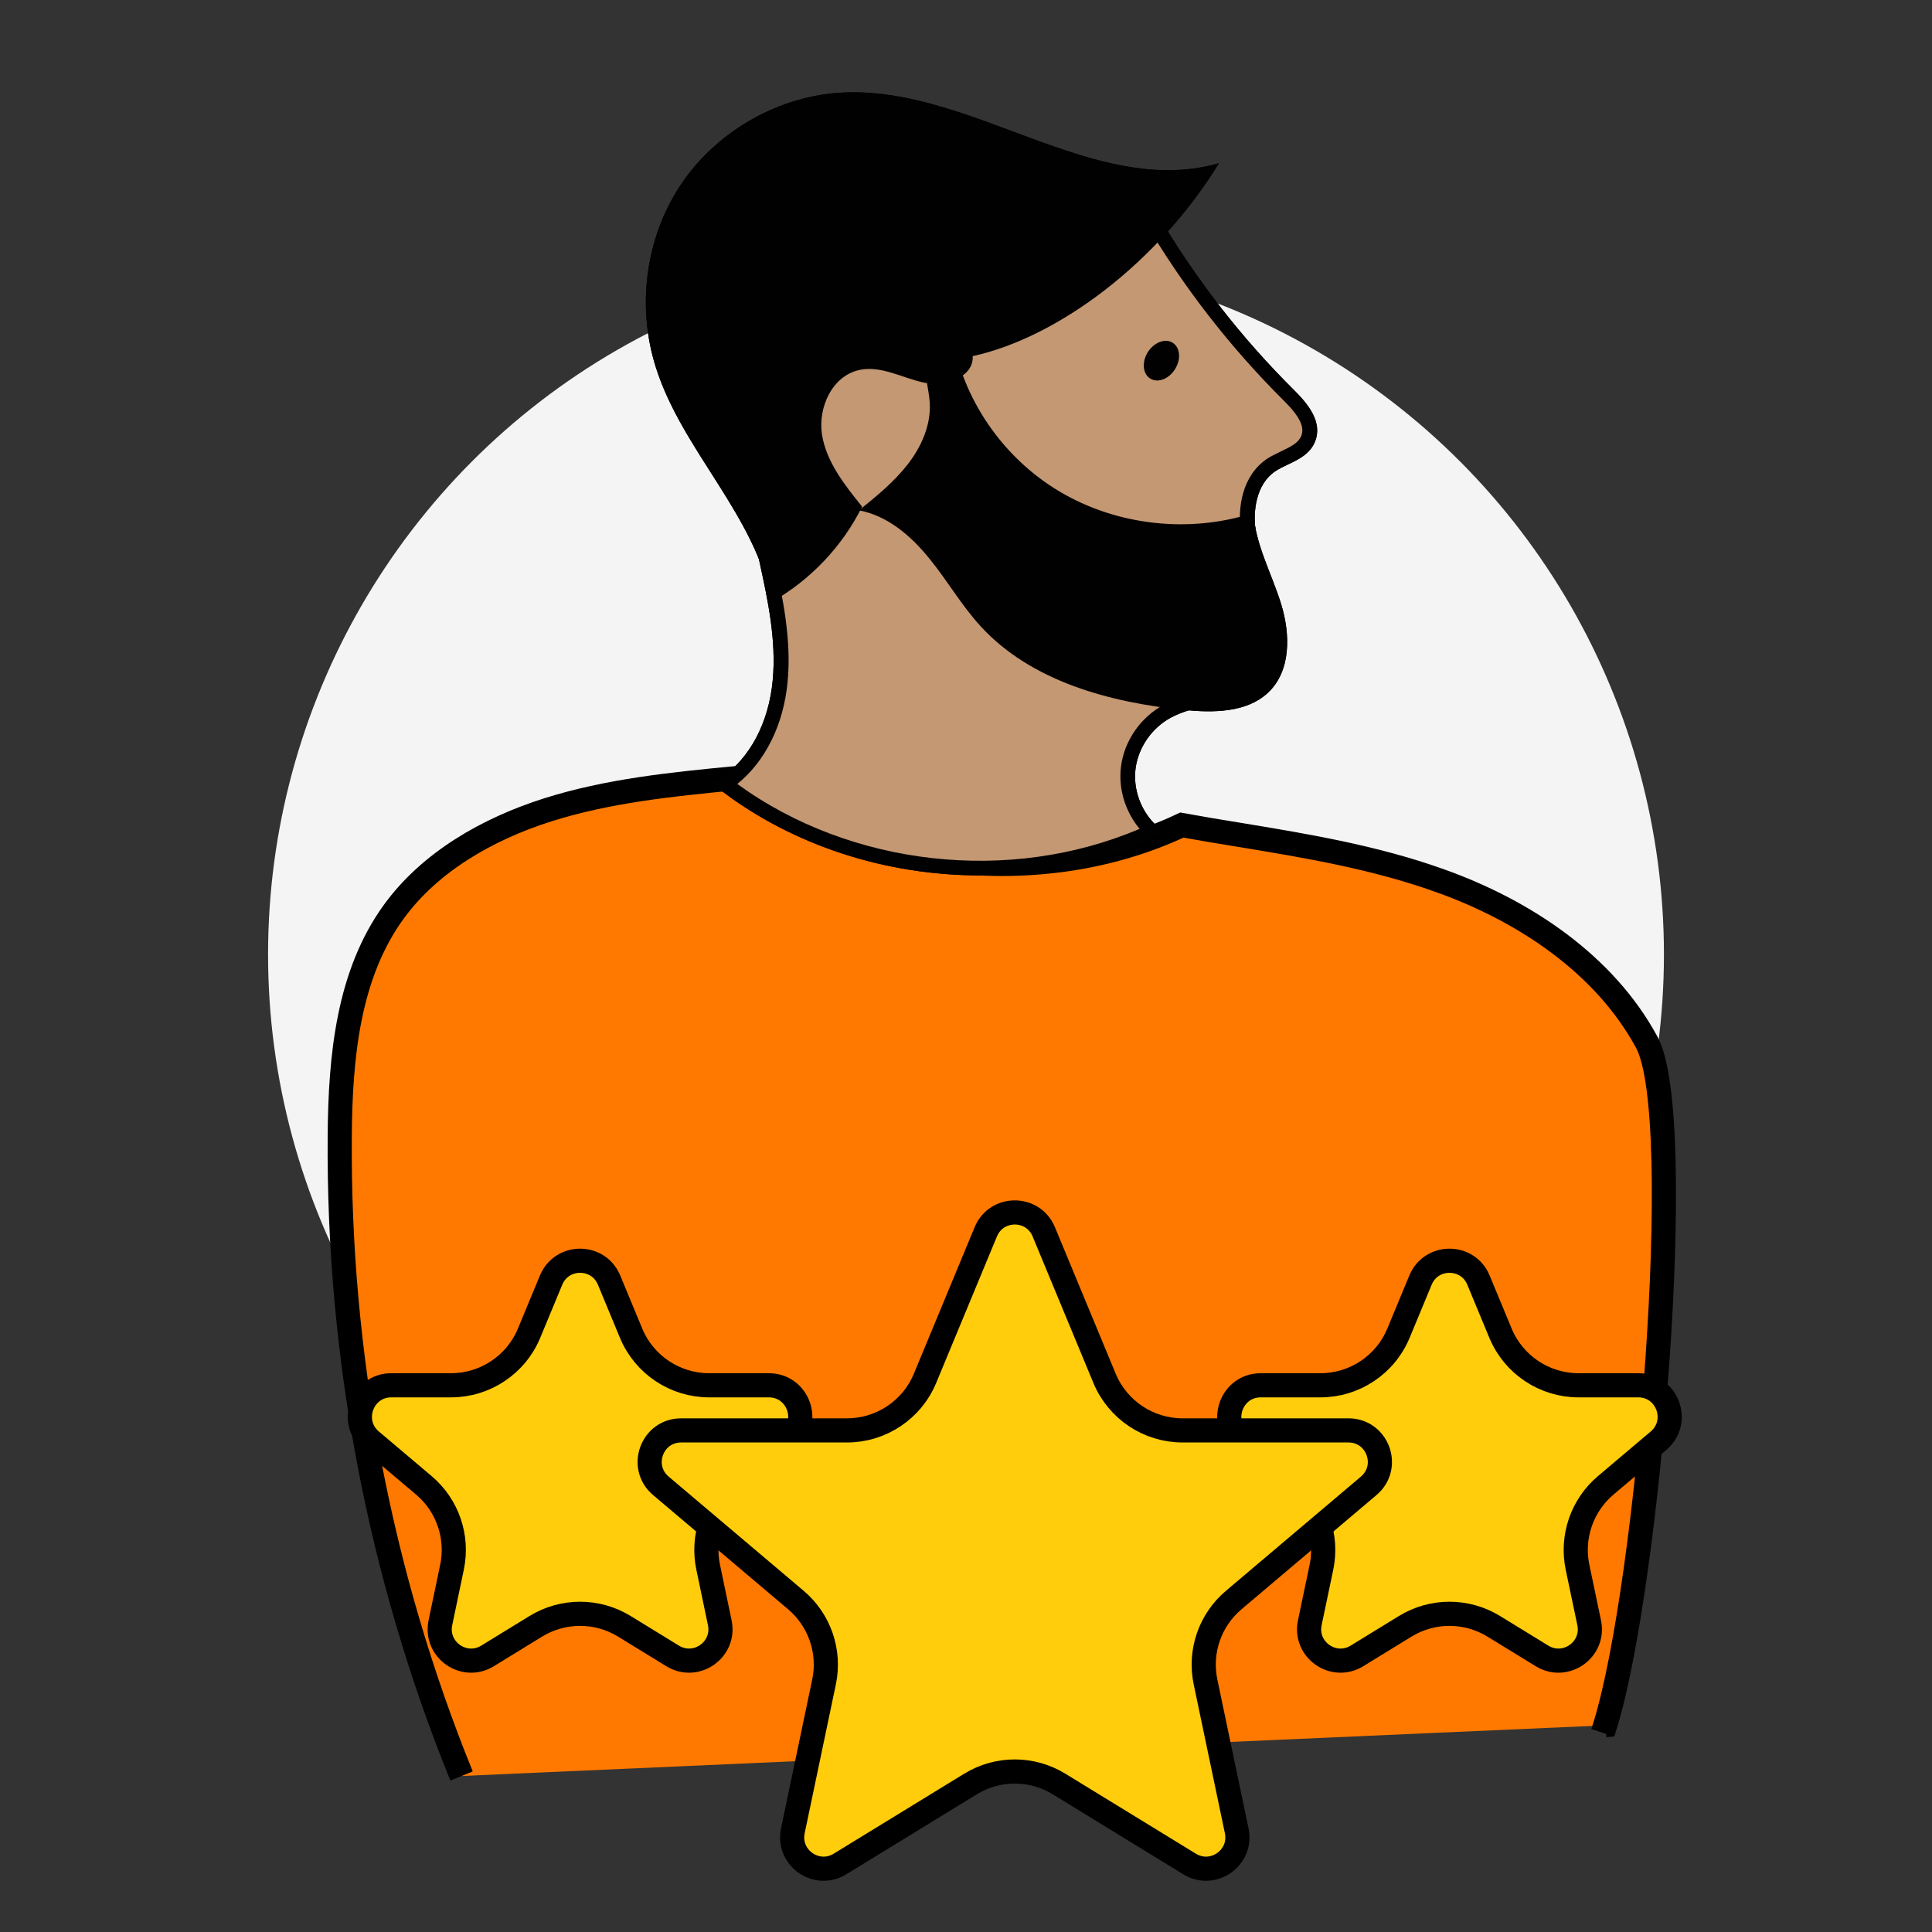
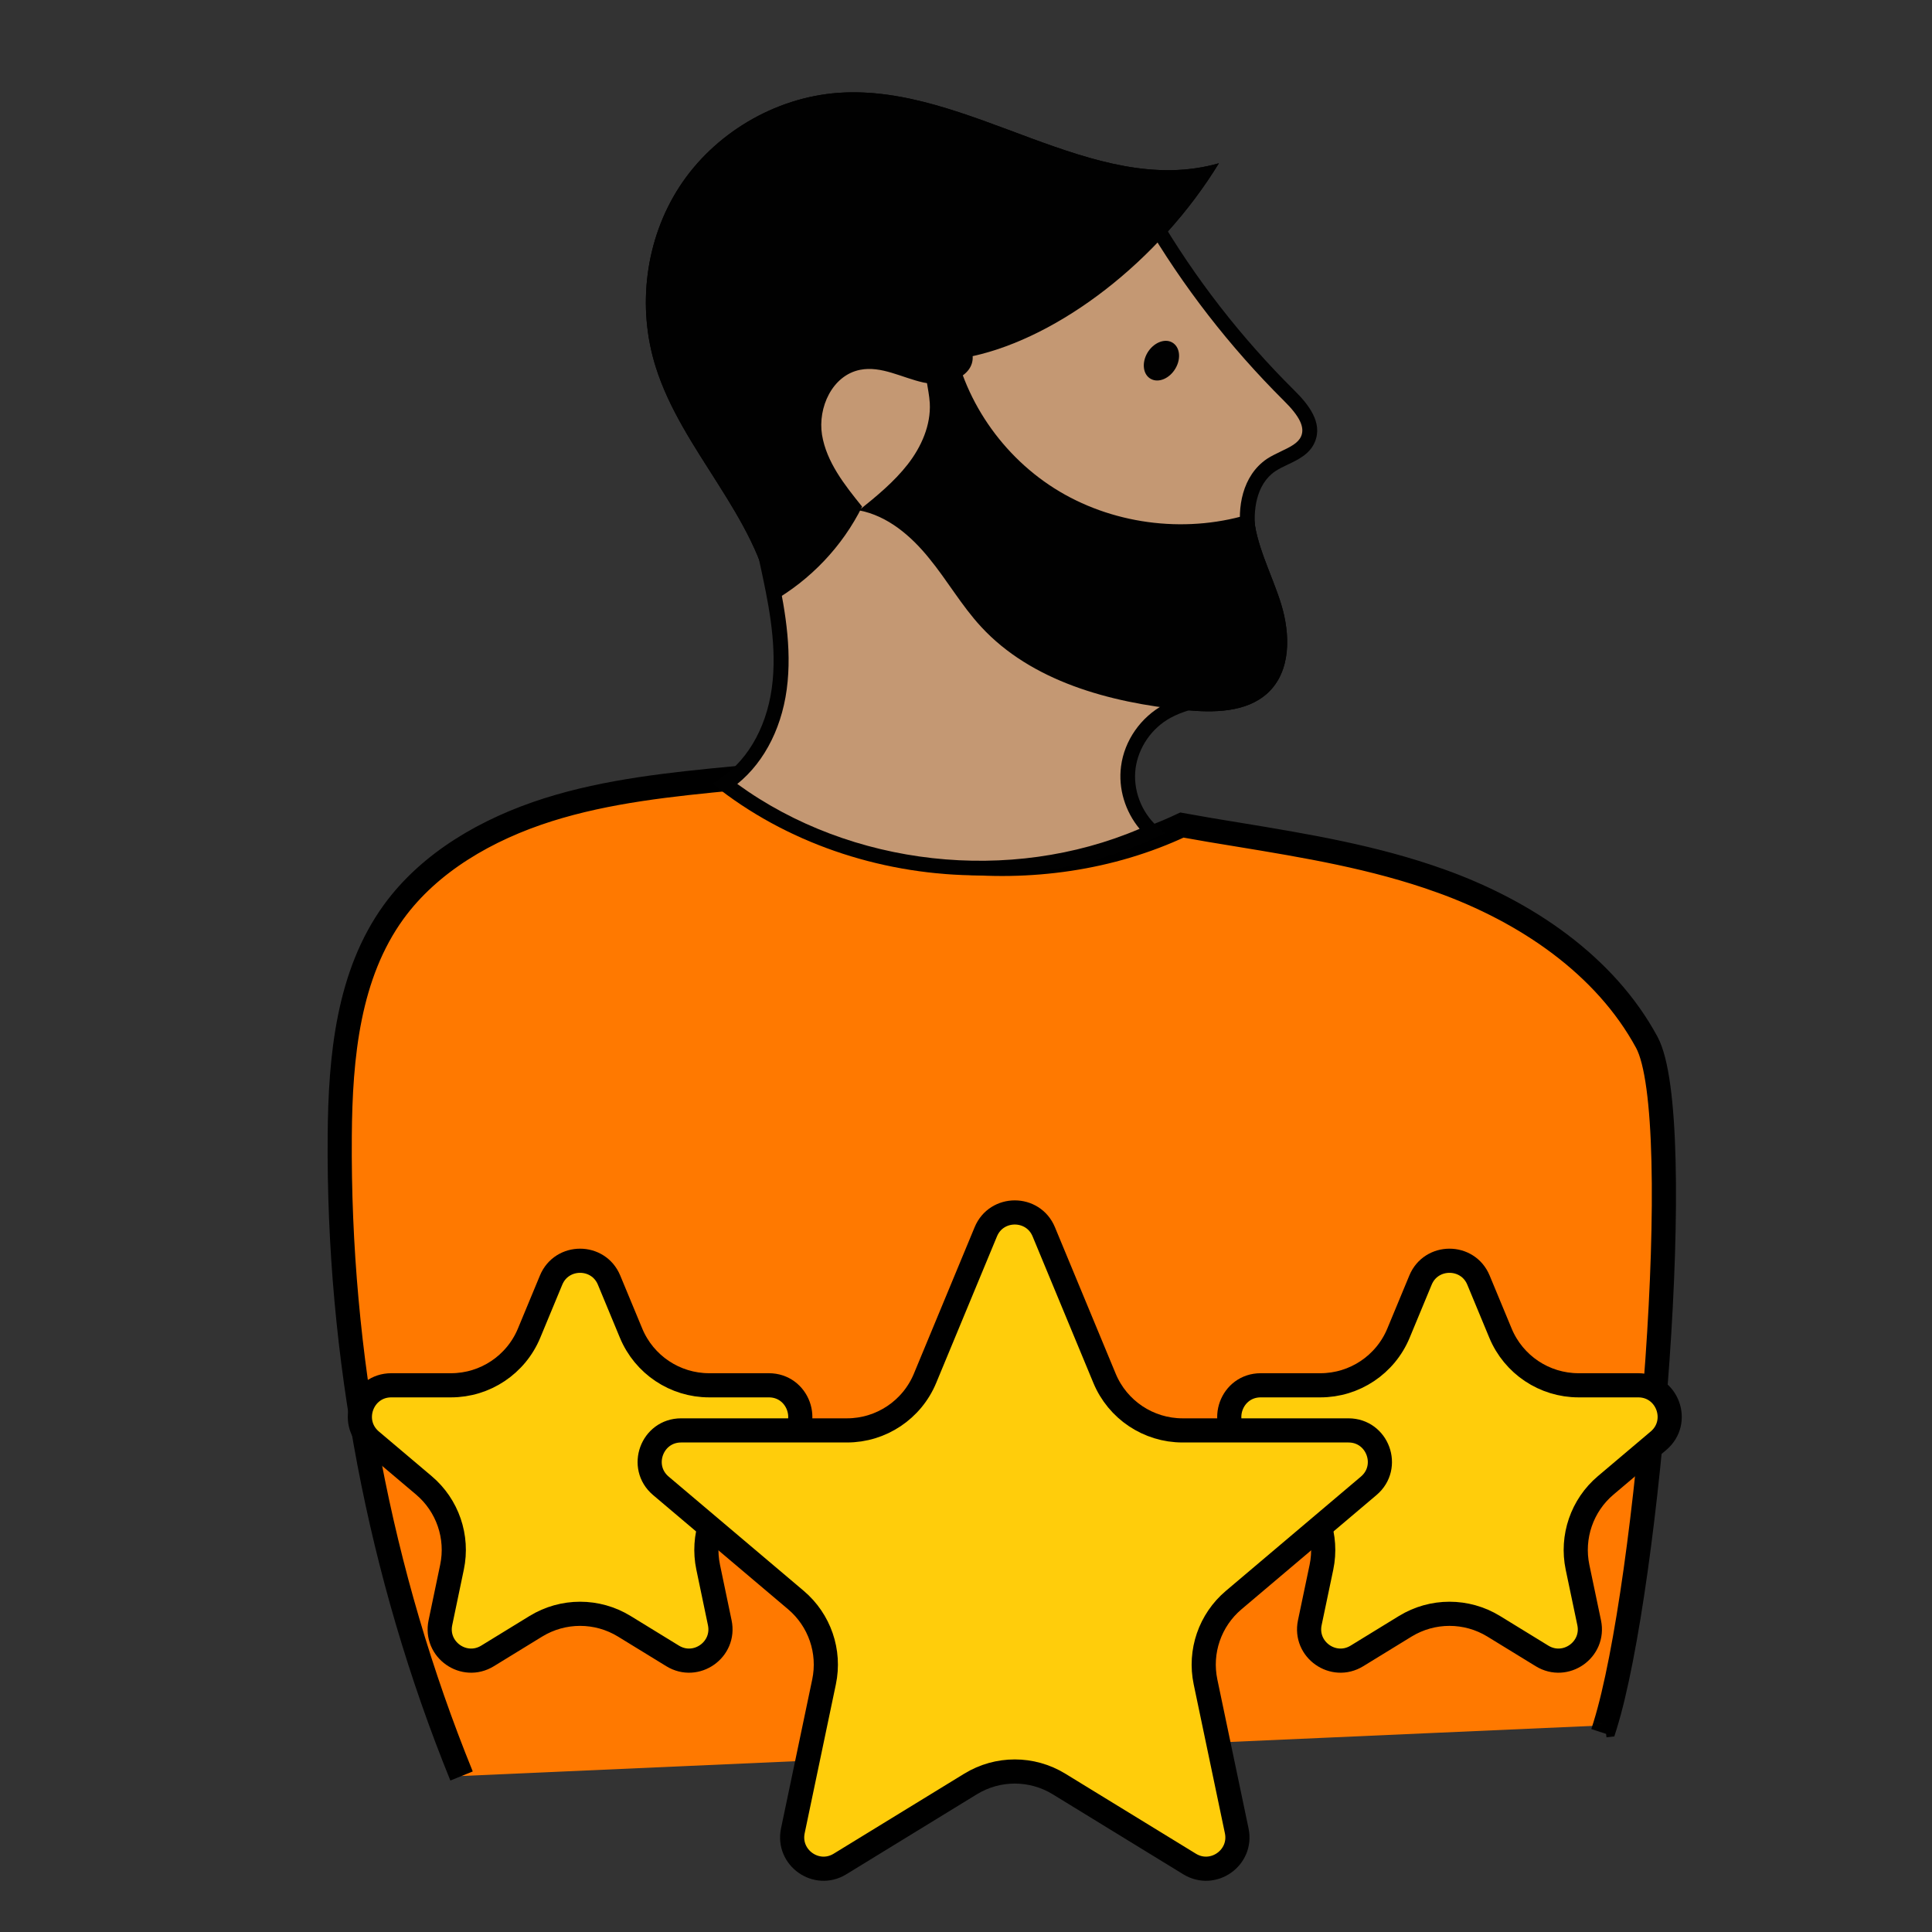
<svg xmlns="http://www.w3.org/2000/svg" viewBox="0 0 40 40" text-rendering="geometricPrecision" shape-rendering="geometricPrecision" style="white-space: pre;">
  <rect x="0" y="0" width="40" height="40" fill="#333333" stroke="none" />
  <defs>
    <mask id="mask0_17_3089" style="mask-type: alpha;">
      <ellipse fill="#F4F4F4" rx="14.45" ry="14.45" transform="translate(16.15,17.85)" />
    </mask>
    <mask id="mask1_17_3089" style="mask-type: alpha;">
      <rect width="39" height="11" fill="#D9D9D9" transform="translate(20.5,5.5) translate(-19.5,-5.5)" />
    </mask>
  </defs>
  <style>
@keyframes a0_t { 0% { transform: translate(12.01px,30.242px) rotate(0deg) scale(1,1) translate(-5px,-5.534px); } 33.333% { transform: translate(12.01px,30.242px) rotate(-52deg) scale(0,0) translate(-5px,-5.534px); } 66.667% { transform: translate(12.01px,30.242px) rotate(0deg) scale(1,1) translate(-5px,-5.534px); } 100% { transform: translate(12.01px,30.242px) rotate(0deg) scale(1,1) translate(-5px,-5.534px); } }
@keyframes a1_t { 0% { transform: translate(30.01px,30.242px) rotate(0deg) scale(1,1) translate(-23px,-5.534px); } 16.667% { transform: translate(30.01px,30.242px) rotate(0deg) scale(1,1) translate(-23px,-5.534px); } 50% { transform: translate(30.01px,30.242px) rotate(-52deg) scale(0,0) translate(-23px,-5.534px); } 83.333% { transform: translate(30.01px,30.242px) rotate(0deg) scale(1,1) translate(-23px,-5.534px); } 100% { transform: translate(30.01px,30.242px) rotate(0deg) scale(1,1) translate(-23px,-5.534px); } }
@keyframes a2_t { 0% { transform: translate(21.01px,31.896px) rotate(0deg) scale(1,1) translate(-14px,-7.188px); } 33.333% { transform: translate(21.01px,31.896px) rotate(0deg) scale(1,1) translate(-14px,-7.188px); } 66.667% { transform: translate(21.01px,31.896px) rotate(-52deg) scale(0,0) translate(-14px,-7.188px); } 100% { transform: translate(21.01px,31.896px) rotate(0deg) scale(1,1) translate(-14px,-7.188px); } }
    </style>
  <g fill="none" mask="url(#mask0_17_3089),url(#mask1_17_3089)" transform="translate(20.165,19.761) translate(-16.315,-17.85)">
-     <ellipse fill="#F4F4F4" rx="14.45" ry="14.45" transform="translate(16.15,17.85)" />
    <g transform="translate(16.74,17.85) translate(-16.74,-17.85)">
      <path d="M2.773,20.916M2.773,20.916M2.773,20.916C1.071,16.729,0.216,12.199,0.251,7.672L0.251,7.671C0.262,6.007,0.43,4.319,1.368,3.025C2.113,1.999,3.298,1.312,4.564,0.911C5.802,0.52,7.111,0.385,8.44,0.258C10.97,2.151,14.734,2.618,17.687,1.228C18.074,1.299,18.469,1.364,18.869,1.429C20.241,1.655,21.671,1.891,23.034,2.381L23.035,2.381C24.814,3.017,26.448,4.131,27.311,5.724L27.311,5.724C28.155,7.28,27.346,16.976,26.45,19.867M2.57,21.081M26.45,19.867M26.45,19.867C26.434,19.919,26.418,19.97,26.401,20.022M26.45,19.867C26.504,19.861,26.558,19.854,26.612,19.848" fill="#FF7900" stroke="black" stroke-width="0.5" transform="translate(17.123,24.967) translate(-14.19,-11.024)" />
      <path fill-rule="evenodd" clip-rule="evenodd" d="M19.981,2.591C20.768,3.933,21.731,5.174,22.841,6.278C23.089,6.527,23.37,6.857,23.233,7.179C23.111,7.47,22.734,7.54,22.468,7.719C22.033,8.01,21.918,8.599,21.997,9.107C22.076,9.616,22.31,10.089,22.428,10.594C22.547,11.095,22.525,11.677,22.169,12.055C21.709,12.539,20.912,12.493,20.319,12.812C19.881,13.047,19.568,13.496,19.507,13.98C19.446,14.463,19.633,14.972,19.999,15.305C17.175,16.605,13.611,16.209,11.157,14.327C11.857,13.857,12.224,13.019,12.303,12.192C12.382,11.365,12.21,10.537,12.033,9.728C11.857,8.914,11.678,8.094,11.735,7.263C11.814,6.145,12.335,5.079,13.097,4.242C13.859,3.404,14.85,2.78,15.91,2.345C16.611,2.058,17.355,1.848,18.113,1.862C18.871,1.876,19.69,2.107,19.974,2.591L19.981,2.591Z" fill="#C49873" transform="translate(17.213,8.963) translate(-17.213,-8.963)" />
-       <path fill-rule="evenodd" clip-rule="evenodd" d="M11.419,14.323C13.769,16.03,17.06,16.395,19.744,15.249C19.446,14.891,19.299,14.414,19.36,13.955C19.428,13.422,19.769,12.935,20.251,12.676C20.506,12.539,20.793,12.465,21.066,12.395C21.451,12.297,21.817,12.206,22.058,11.95C22.446,11.543,22.342,10.888,22.281,10.625C22.23,10.418,22.159,10.208,22.09,10.001C21.993,9.721,21.896,9.433,21.846,9.128C21.763,8.613,21.864,7.94,22.381,7.589C22.471,7.53,22.575,7.481,22.676,7.432C22.866,7.341,23.028,7.263,23.089,7.12C23.168,6.934,23.057,6.706,22.73,6.384C21.609,5.269,20.639,4.017,19.845,2.664C19.59,2.23,18.792,2.023,18.116,2.012C17.488,2.005,16.78,2.156,15.979,2.485C14.847,2.948,13.916,3.576,13.219,4.34C12.436,5.199,11.969,6.24,11.893,7.27C11.839,8.066,12.012,8.876,12.181,9.658C12.353,10.457,12.54,11.326,12.457,12.199C12.375,13.089,11.997,13.85,11.415,14.32L11.419,14.323ZM16.438,16.213C14.512,16.213,12.583,15.606,11.063,14.443L10.898,14.316L11.07,14.201C11.67,13.798,12.066,13.058,12.148,12.175C12.227,11.347,12.044,10.502,11.882,9.756C11.703,8.921,11.523,8.087,11.581,7.253C11.656,6.156,12.155,5.051,12.982,4.14C13.711,3.337,14.674,2.689,15.853,2.205C16.697,1.862,17.441,1.7,18.116,1.711C18.86,1.725,19.773,1.942,20.111,2.517C20.89,3.849,21.846,5.079,22.949,6.173C23.236,6.457,23.542,6.836,23.373,7.239C23.269,7.491,23.024,7.607,22.809,7.709C22.719,7.751,22.633,7.793,22.554,7.845C22.151,8.115,22.087,8.683,22.148,9.086C22.191,9.363,22.284,9.63,22.378,9.91C22.45,10.12,22.525,10.338,22.579,10.562C22.733,11.218,22.626,11.799,22.281,12.161C21.975,12.479,21.551,12.588,21.138,12.693C20.869,12.763,20.613,12.826,20.394,12.946C19.999,13.156,19.719,13.563,19.661,13.997C19.604,14.432,19.773,14.891,20.103,15.193L20.272,15.343L20.064,15.438C18.932,15.96,17.682,16.213,16.435,16.213L16.438,16.213Z" fill="#010101" transform="translate(17.16,8.962) translate(-17.16,-8.962)" />
      <path fill-rule="evenodd" clip-rule="evenodd" d="M15.857,4.988C16.061,6.327,16.902,7.561,18.088,8.266C19.274,8.971,20.783,9.139,22.101,8.708C22.141,9.363,22.479,9.963,22.673,10.59C22.867,11.217,22.885,11.985,22.396,12.437C21.954,12.844,21.271,12.848,20.668,12.788C19.119,12.634,17.502,12.192,16.464,11.067C16.058,10.629,15.763,10.106,15.386,9.647C15.012,9.184,14.527,8.767,13.934,8.655C14.297,8.364,14.66,8.066,14.944,7.702C15.228,7.337,15.425,6.888,15.4,6.433C15.382,6.128,15.271,5.823,15.318,5.521C15.364,5.216,15.681,4.918,15.857,4.988Z" fill="#010101" transform="translate(18.367,8.897) translate(-18.367,-8.897)" />
      <path fill-rule="evenodd" clip-rule="evenodd" d="M19.905,5.395C20.027,5.188,20.257,5.09,20.415,5.177C20.577,5.265,20.61,5.507,20.487,5.717C20.365,5.927,20.135,6.022,19.977,5.934C19.815,5.847,19.783,5.605,19.905,5.395Z" fill="#010101" transform="translate(20.196,5.556) translate(-20.196,-5.556)" />
      <path fill-rule="evenodd" clip-rule="evenodd" d="M16.288,5.462C16.317,5.9,15.709,6.107,15.267,6.008C14.825,5.91,14.398,5.658,13.956,5.746C13.381,5.861,13.079,6.527,13.169,7.092C13.262,7.656,13.636,8.129,13.999,8.578C13.593,9.398,12.932,10.096,12.123,10.555C11.811,8.771,10.27,7.418,9.727,5.689C9.335,4.452,9.508,3.046,10.219,1.953C10.931,0.859,12.185,0.105,13.511,0.011C16.216,-0.179,18.782,2.212,21.386,1.469C20.136,3.509,18.077,5.069,16.291,5.462L16.288,5.462Z" fill="#010101" transform="translate(15.454,5.277) translate(-15.454,-5.277)" />
    </g>
    <g transform="translate(16.472,8.106) translate(-16.472,-8.106)">
      <path fill-rule="evenodd" clip-rule="evenodd" d="M19.981,2.591C20.768,3.933,21.731,5.174,22.841,6.278C23.089,6.527,23.37,6.857,23.233,7.179C23.111,7.47,22.734,7.54,22.468,7.719C22.033,8.01,21.918,8.599,21.997,9.107C22.076,9.616,22.31,10.089,22.428,10.594C22.547,11.095,22.525,11.677,22.169,12.055C21.709,12.539,20.912,12.493,20.319,12.812C19.881,13.047,19.568,13.496,19.507,13.98C19.446,14.463,19.633,14.972,19.999,15.305C17.175,16.605,13.611,16.209,11.157,14.327C11.857,13.857,12.224,13.019,12.303,12.192C12.382,11.365,12.21,10.537,12.033,9.728C11.857,8.914,11.678,8.094,11.735,7.263C11.814,6.145,12.335,5.079,13.097,4.242C13.859,3.404,14.85,2.78,15.91,2.345C16.611,2.058,17.355,1.848,18.113,1.862C18.871,1.876,19.69,2.107,19.974,2.591L19.981,2.591Z" fill="#C49873" transform="translate(17.213,8.963) translate(-17.213,-8.963)" />
      <path fill-rule="evenodd" clip-rule="evenodd" d="M11.419,14.323C13.769,16.03,17.06,16.395,19.744,15.249C19.446,14.891,19.299,14.414,19.36,13.955C19.428,13.422,19.769,12.935,20.251,12.676C20.506,12.539,20.793,12.465,21.066,12.395C21.451,12.297,21.817,12.206,22.058,11.95C22.446,11.543,22.342,10.888,22.281,10.625C22.23,10.418,22.159,10.208,22.09,10.001C21.993,9.721,21.896,9.433,21.846,9.128C21.763,8.613,21.864,7.94,22.381,7.589C22.471,7.53,22.575,7.481,22.676,7.432C22.866,7.341,23.028,7.263,23.089,7.12C23.168,6.934,23.057,6.706,22.73,6.384C21.609,5.269,20.639,4.017,19.845,2.664C19.59,2.23,18.792,2.023,18.116,2.012C17.488,2.005,16.78,2.156,15.979,2.485C14.847,2.948,13.916,3.576,13.219,4.34C12.436,5.199,11.969,6.24,11.893,7.27C11.839,8.066,12.012,8.876,12.181,9.658C12.353,10.457,12.54,11.326,12.457,12.199C12.375,13.089,11.997,13.85,11.415,14.32L11.419,14.323ZM16.438,16.213C14.512,16.213,12.583,15.606,11.063,14.443L10.898,14.316L11.07,14.201C11.67,13.798,12.066,13.058,12.148,12.175C12.227,11.347,12.044,10.502,11.882,9.756C11.703,8.921,11.523,8.087,11.581,7.253C11.656,6.156,12.155,5.051,12.982,4.14C13.711,3.337,14.674,2.689,15.853,2.205C16.697,1.862,17.441,1.7,18.116,1.711C18.86,1.725,19.773,1.942,20.111,2.517C20.89,3.849,21.846,5.079,22.949,6.173C23.236,6.457,23.542,6.836,23.373,7.239C23.269,7.491,23.024,7.607,22.809,7.709C22.719,7.751,22.633,7.793,22.554,7.845C22.151,8.115,22.087,8.683,22.148,9.086C22.191,9.363,22.284,9.63,22.378,9.91C22.45,10.12,22.525,10.338,22.579,10.562C22.733,11.218,22.626,11.799,22.281,12.161C21.975,12.479,21.551,12.588,21.138,12.693C20.869,12.763,20.613,12.826,20.394,12.946C19.999,13.156,19.719,13.563,19.661,13.997C19.604,14.432,19.773,14.891,20.103,15.193L20.272,15.343L20.064,15.438C18.932,15.96,17.682,16.213,16.435,16.213L16.438,16.213Z" fill="#010101" transform="translate(17.16,8.962) translate(-17.16,-8.962)" />
      <path fill-rule="evenodd" clip-rule="evenodd" d="M15.857,4.988C16.061,6.327,16.902,7.561,18.088,8.266C19.274,8.971,20.783,9.139,22.101,8.708C22.141,9.363,22.479,9.963,22.673,10.59C22.867,11.217,22.885,11.985,22.396,12.437C21.954,12.844,21.271,12.848,20.668,12.788C19.119,12.634,17.502,12.192,16.464,11.067C16.058,10.629,15.763,10.106,15.386,9.647C15.012,9.184,14.527,8.767,13.934,8.655C14.297,8.364,14.66,8.066,14.944,7.702C15.228,7.337,15.425,6.888,15.4,6.433C15.382,6.128,15.271,5.823,15.318,5.521C15.364,5.216,15.681,4.918,15.857,4.988Z" fill="#010101" transform="translate(18.367,8.897) translate(-18.367,-8.897)" />
      <path fill-rule="evenodd" clip-rule="evenodd" d="M19.905,5.395C20.027,5.188,20.257,5.09,20.415,5.177C20.577,5.265,20.61,5.507,20.487,5.717C20.365,5.927,20.135,6.022,19.977,5.934C19.815,5.847,19.783,5.605,19.905,5.395Z" fill="#010101" transform="translate(20.196,5.556) translate(-20.196,-5.556)" />
      <path fill-rule="evenodd" clip-rule="evenodd" d="M16.288,5.462C16.317,5.9,15.709,6.107,15.267,6.008C14.825,5.91,14.398,5.658,13.956,5.746C13.381,5.861,13.079,6.527,13.169,7.092C13.262,7.656,13.636,8.129,13.999,8.578C13.593,9.398,12.932,10.096,12.123,10.555C11.811,8.771,10.27,7.418,9.727,5.689C9.335,4.452,9.508,3.046,10.219,1.953C10.931,0.859,12.185,0.105,13.511,0.011C16.216,-0.179,18.782,2.212,21.386,1.469C20.136,3.509,18.077,5.069,16.291,5.462L16.288,5.462Z" fill="#010101" transform="translate(15.454,5.277) translate(-15.454,-5.277)" />
    </g>
  </g>
  <path d="M5.6,1.795C5.379,1.261,4.621,1.261,4.4,1.795L3.944,2.894C3.673,3.547,3.035,3.973,2.328,3.973L1.092,3.973C0.486,3.973,0.21,4.728,0.672,5.12L1.766,6.045C2.257,6.46,2.48,7.111,2.348,7.74L2.108,8.889C1.991,9.447,2.598,9.874,3.084,9.576L4.085,8.962C4.647,8.618,5.353,8.618,5.915,8.962L6.916,9.576C7.402,9.874,8.009,9.447,7.892,8.889L7.652,7.74C7.52,7.111,7.743,6.46,8.234,6.045L9.328,5.12C9.79,4.728,9.514,3.973,8.908,3.973L7.672,3.973C6.965,3.973,6.327,3.547,6.056,2.894L5.6,1.795Z" fill="#FFCD0B" stroke="black" stroke-width="0.5" transform="translate(12.01,30.242) scale(1,1) translate(-5,-5.534)" style="animation: 0.6s linear both a0_t;" />
  <path d="M23.6,1.795C23.379,1.261,22.621,1.261,22.4,1.795L21.944,2.894C21.673,3.547,21.035,3.973,20.328,3.973L19.092,3.973C18.486,3.973,18.21,4.728,18.672,5.12L19.766,6.045C20.257,6.46,20.48,7.111,20.349,7.74L20.108,8.889C19.991,9.447,20.598,9.874,21.084,9.576L22.085,8.962C22.647,8.618,23.353,8.618,23.915,8.962L24.916,9.576C25.402,9.874,26.009,9.447,25.892,8.889L25.651,7.74C25.52,7.111,25.743,6.46,26.234,6.045L27.328,5.12C27.79,4.728,27.514,3.973,26.908,3.973L25.672,3.973C24.965,3.973,24.327,3.547,24.056,2.894L23.6,1.795Z" fill="#FFCD0B" stroke="black" stroke-width="0.5" transform="translate(30.01,30.242) scale(1,1) translate(-23,-5.534)" style="animation: 0.6s linear both a1_t;" />
  <path d="M14.6,0.795C14.379,0.261,13.621,0.261,13.4,0.795L12.142,3.828C11.871,4.481,11.233,4.907,10.526,4.907L7.092,4.907C6.486,4.907,6.21,5.662,6.672,6.054L9.469,8.42C9.959,8.835,10.183,9.485,10.051,10.114L9.405,13.197C9.289,13.755,9.895,14.182,10.381,13.884L13.085,12.227C13.647,11.883,14.353,11.883,14.915,12.227L17.619,13.884C18.105,14.182,18.712,13.755,18.595,13.197L17.949,10.114C17.817,9.485,18.041,8.835,18.532,8.42L21.328,6.054C21.79,5.662,21.514,4.907,20.908,4.907L17.474,4.907C16.767,4.907,16.129,4.481,15.858,3.828L14.6,0.795Z" fill="#FFCD0B" stroke="black" stroke-width="0.5" transform="translate(21.01,31.896) scale(1,1) translate(-14,-7.188)" style="animation: 0.6s linear both a2_t;" />
</svg>